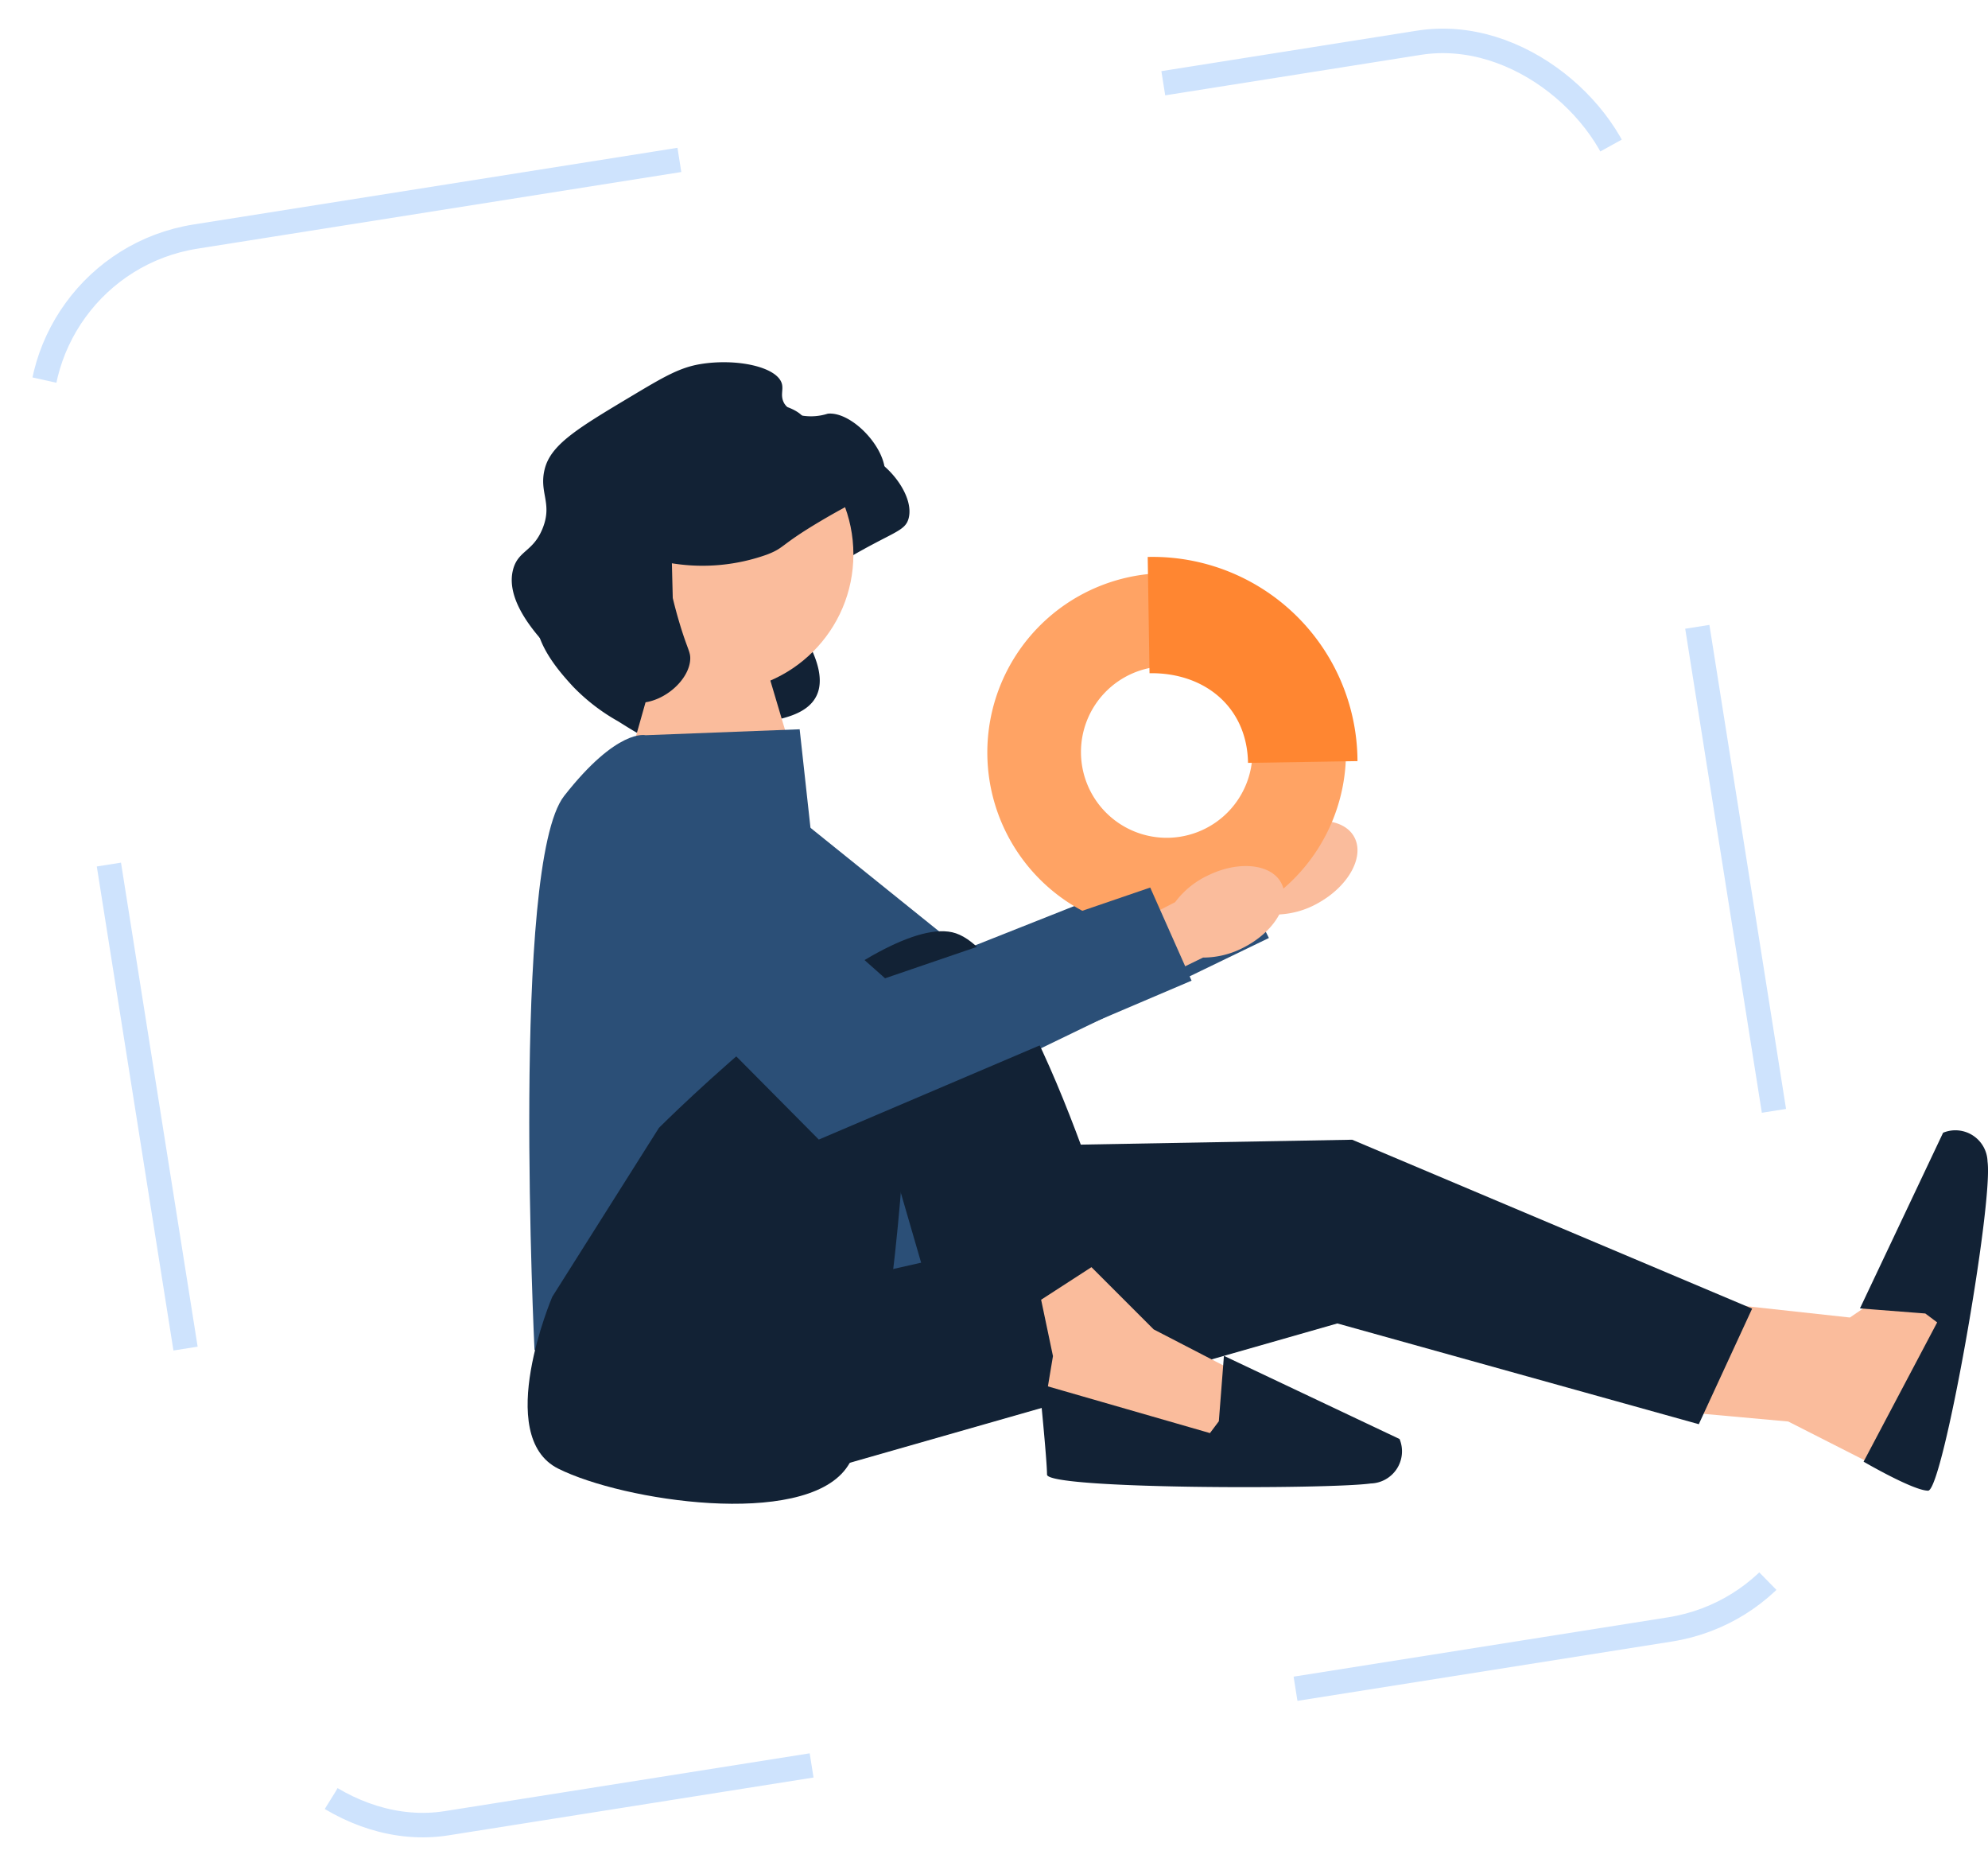
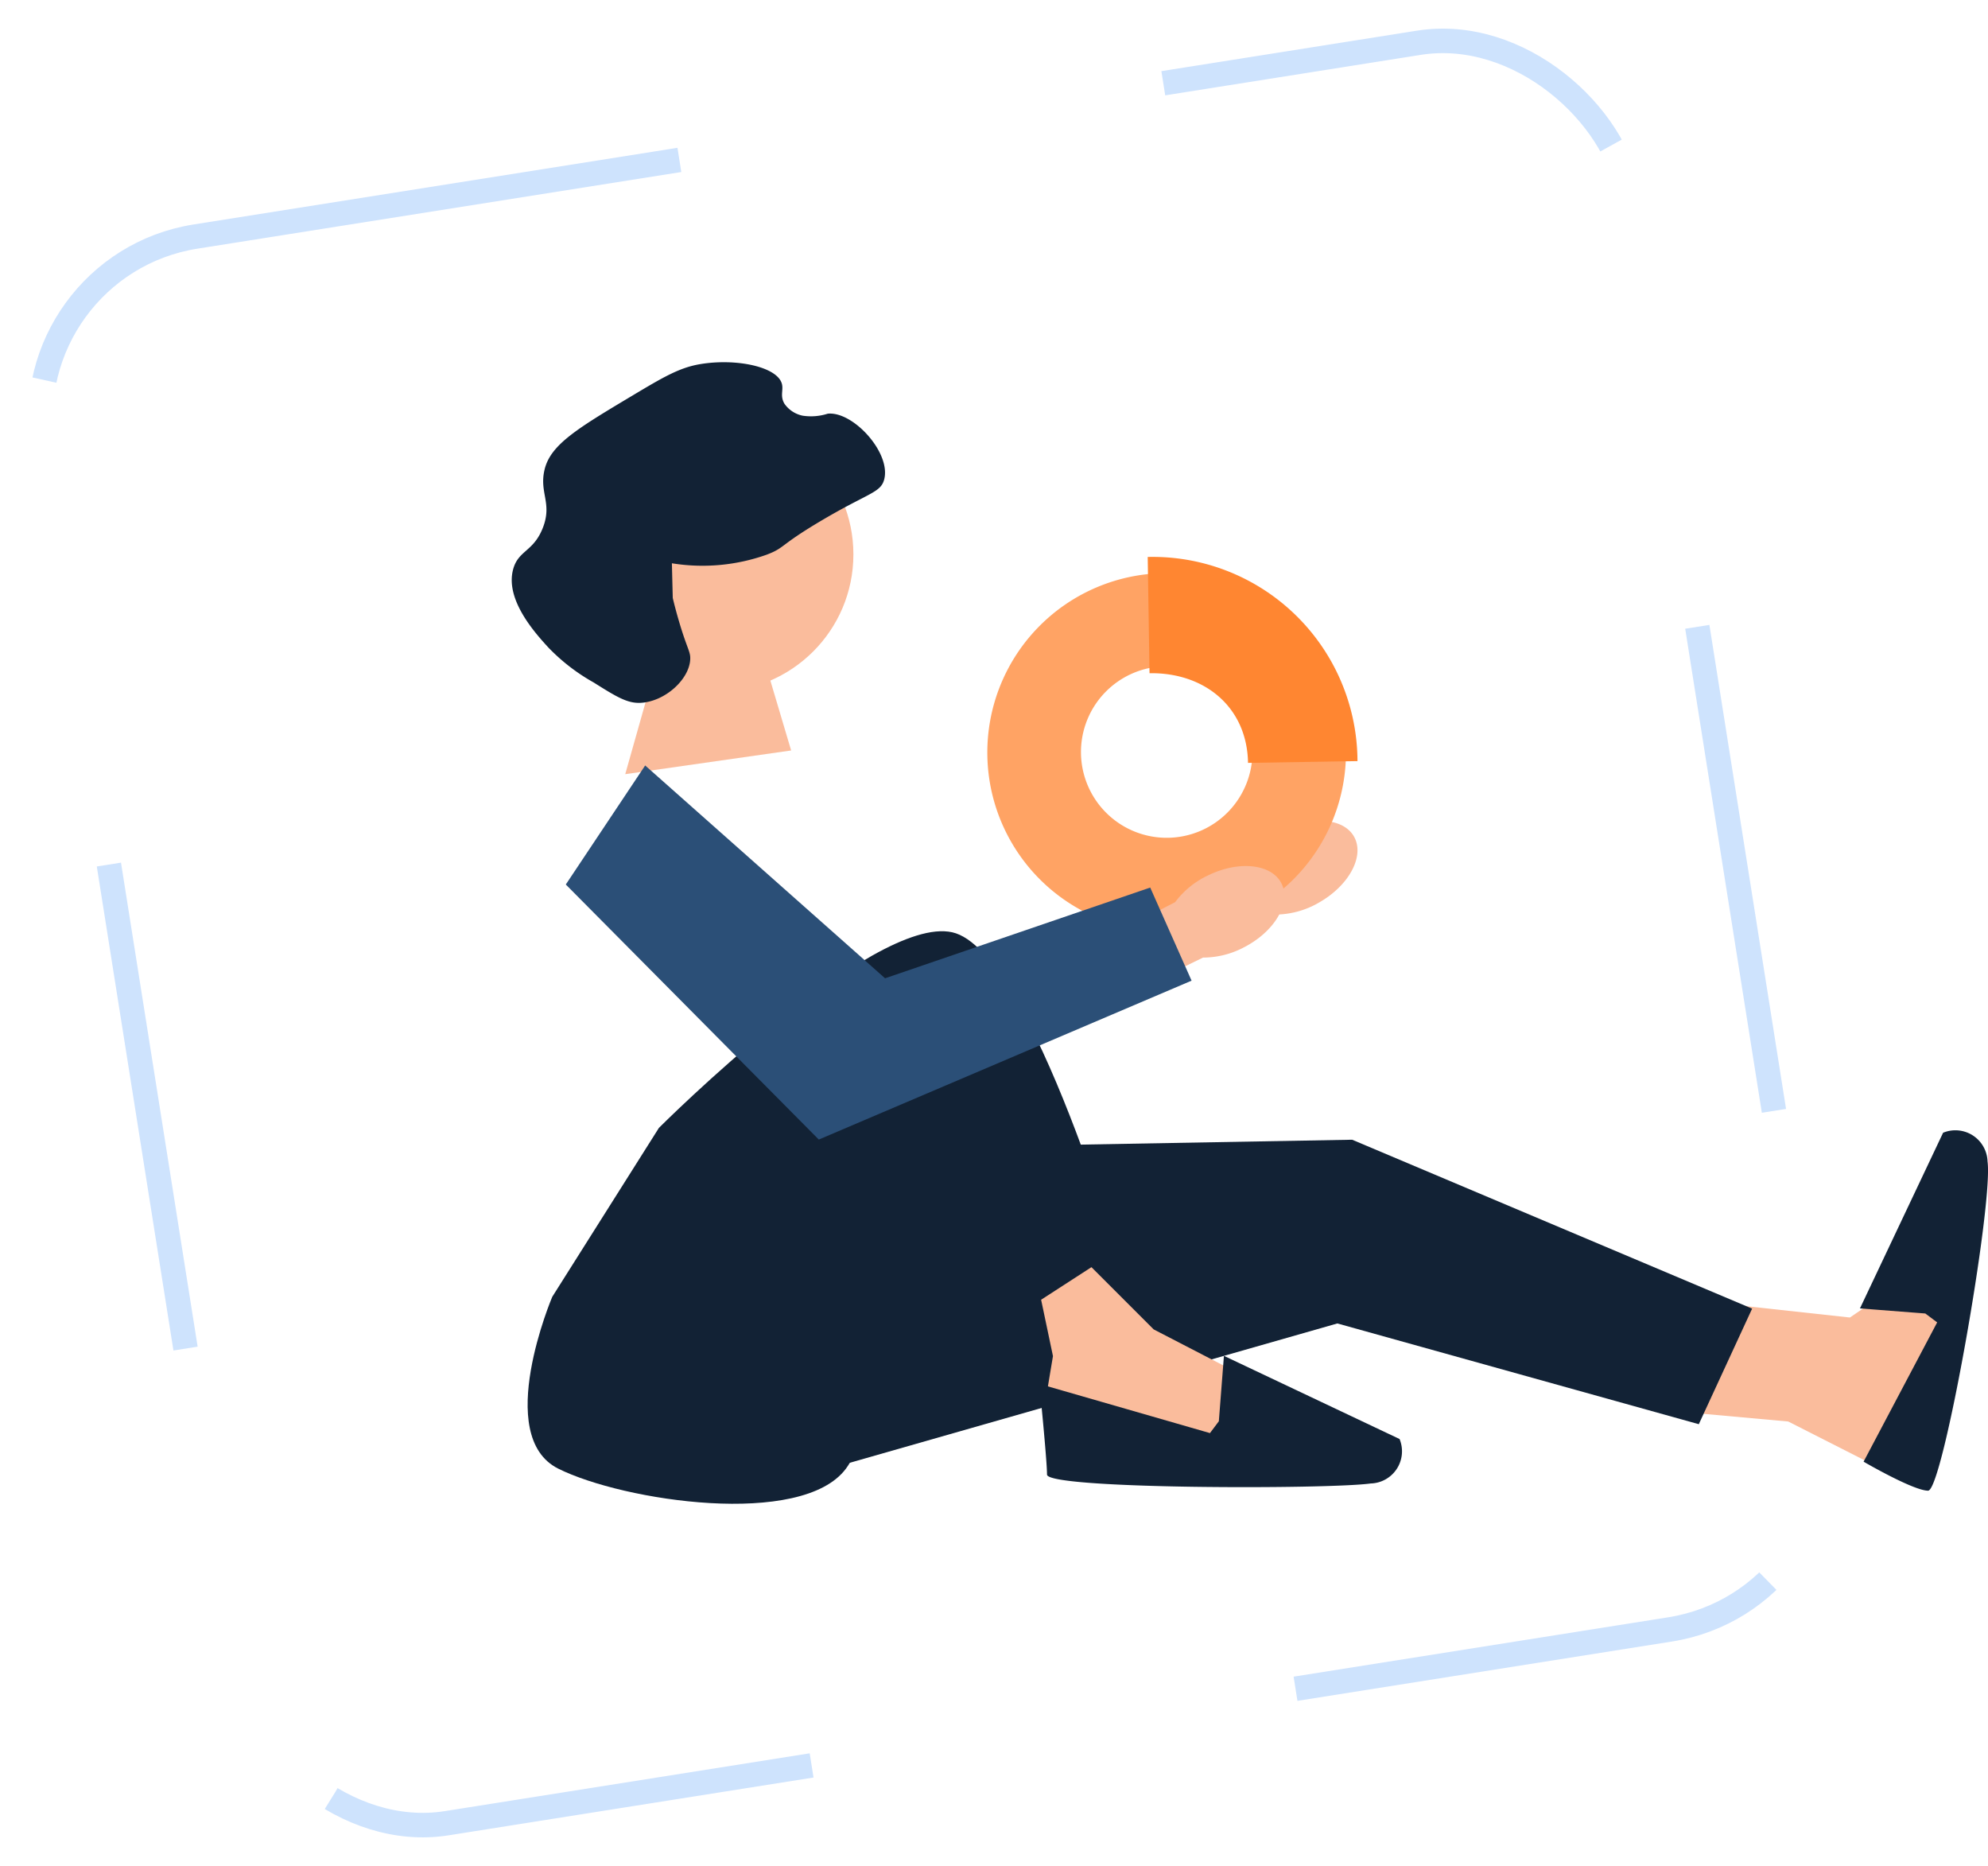
<svg xmlns="http://www.w3.org/2000/svg" width="162.306" height="152.307" viewBox="0 0 162.306 152.307">
  <g id="Group_1252" data-name="Group 1252" transform="translate(-361.695 -1798.693)">
    <g id="Rectangle_769" data-name="Rectangle 769" transform="translate(361.695 1819.518) rotate(-9)" fill="none" stroke="#cee3fd" stroke-width="2" stroke-dasharray="40 40">
      <rect width="133.121" height="133.121" rx="16" stroke="none" />
      <rect x="1" y="1" width="131.121" height="131.121" rx="15" fill="none" />
    </g>
    <g id="Group_564" data-name="Group 564" transform="translate(403.479 1828.258)">
      <g id="Group_559" data-name="Group 559" transform="translate(10.405 31.585)">
        <path id="uuid-b9858c30-f397-4403-a0fe-0b031a3a9912" d="M340.347,134.793,329.963,140.8,332.244,145l10.589-5.794a7.129,7.129,0,0,0,3.228-.958c2.483-1.4,3.773-3.813,2.883-5.392s-3.623-1.726-6.1-.327A7.13,7.13,0,0,0,340.347,134.793Z" transform="translate(-290.585 -125.716)" fill="#fabc9c" />
-         <path id="Path_1372" data-name="Path 1372" d="M191.567,121.017l21.626,19.808,29.781-14.408-3.736-7.425-21.269,8.432-20.393-16.417Z" transform="translate(-191.567 -111.006)" fill="#2b4f77" />
      </g>
      <g id="Group_563" data-name="Group 563" transform="translate(38.824 15.89)">
        <path id="Path_1381" data-name="Path 1381" d="M57.389,79.2A14.64,14.64,0,1,1,72.267,93.672,14.64,14.64,0,0,1,57.389,79.2Zm21.643-.351a7,7,0,1,0-6.89,7.147A7,7,0,0,0,79.032,78.848Z" transform="translate(-57.388 -63.069)" fill="#ffa364" />
        <path id="Path_1382" data-name="Path 1382" d="M86.5,61.454a16.727,16.727,0,0,1,17.127,16.664l-8.937.144c-.072-4.534-3.526-7.39-8.042-7.318Z" transform="translate(-73.406 -61.449)" fill="#ff8631" />
      </g>
-       <path id="Path_1364" data-name="Path 1364" d="M175.087,27.548l.071.012a15.635,15.635,0,0,0,7.67-.714c1.507-.574.993-.717,4.35-2.713,3.935-2.34,4.945-2.324,5.239-3.415.585-2.179-2.54-5.6-4.608-5.379a4.5,4.5,0,0,1-2.035.164,2.391,2.391,0,0,1-1.5-.982c-.379-.644-.058-1.109-.211-1.637-.4-1.387-3.739-2.079-6.666-1.59-1.683.281-2.993,1.049-5.543,2.573-4.438,2.653-6.657,3.979-7.156,6.011-.473,1.926.662,2.756-.163,4.818-.768,1.92-1.989,1.792-2.409,3.345-.676,2.5,1.832,5.242,2.877,6.385a15.954,15.954,0,0,0,3.7,2.853c1.826,1.146,2.738,1.718,3.836,1.66,1.99-.106,7.9.254,7.979-1.392.029-.617,7.2-.112,3.669-6.755-.433-.815-8.917.056-9.029-.413" transform="translate(-160.02 -7.968)" fill="#122235" />
      <path id="Path_1365" data-name="Path 1365" d="M492.194,272.654l8.267.748,10.266,5.214,1.693-6.047,1.479-7.655-3.081-3.628-5.321,3.628L494.37,263.7Z" transform="translate(-396.25 -186.94)" fill="#fabc9c" />
      <path id="Path_1366" data-name="Path 1366" d="M237.513,212.832l-6.289,30.96,45.714-13.061,29.509,8.224,4.354-9.433-32.653-13.787-26.848.484Z" transform="translate(-209.536 -152.273)" fill="#122235" />
      <path id="Path_1367" data-name="Path 1367" d="M547.17,235.359l.968.726-6.007,11.369s4.058,2.367,5.267,2.367,5.336-23.412,4.852-26.869a2.626,2.626,0,0,0-3.628-2.347l-6.788,14.339,5.336.415Z" transform="translate(-431.766 -157.713)" fill="#122235" />
      <path id="Path_1370" data-name="Path 1370" d="M187.55,90.2l3.144-11.126,7.74.242,2.661,8.949Z" transform="translate(-178.288 -56.575)" fill="#fabc9c" />
-       <path id="Path_1371" data-name="Path 1371" d="M169.512,105.783h0s-2.3-.6-6.652,4.958-2.419,45.23-2.419,45.23l31.565-7.135-8.26-28.437-1.657-15.1-12.577.484Z" transform="translate(-158.586 -75.338)" fill="#2b4f77" />
      <path id="Path_1373" data-name="Path 1373" d="M161.556,193.063l8.707-13.787s17.415-17.415,23.945-15.964S208.48,192.1,208.48,192.1l-6.531,4.112L190.339,180s-1.209,22.252-4.806,27.09-18.172,2.661-23.493,0-.484-14.029-.484-14.029Z" transform="translate(-158.25 -116.782)" fill="#122235" />
      <path id="Path_1374" data-name="Path 1374" d="M306.88,262.246l.967,4.6-.484,2.9,1.693,3.386,13.3,1.451.726-6.289-7.014-3.628-5.079-5.079Z" transform="translate(-263.664 -185.723)" fill="#fabc9c" />
      <path id="Path_1375" data-name="Path 1375" d="M321.028,290.371l-.726.968-13.932-4.015s.628,6.192.628,7.4,22.978,1.209,26.436.726a2.626,2.626,0,0,0,2.347-3.628l-14.339-6.788-.415,5.336Z" transform="translate(-263.301 -203.931)" fill="#122235" />
      <g id="Group_561" data-name="Group 561" transform="translate(4.412 32.917)">
        <path id="uuid-89ceabf5-3d72-4b0e-954e-73915df3a7c3" d="M321.145,145.332a7.129,7.129,0,0,0-2.6,2.144l-10.659,5.51,2.078,4.3L320.821,152a7.129,7.129,0,0,0,3.27-.8c2.547-1.279,3.95-3.628,3.137-5.248s-3.537-1.9-6.082-.618h0Z" transform="translate(-268.798 -136.322)" fill="#fabc9c" />
        <path id="Path_1379" data-name="Path 1379" d="M170.5,125.4l20.656,20.818,30.435-12.97-3.377-7.6-21.648,7.407-19.586-17.372Z" transform="translate(-170.503 -115.686)" fill="#2b4f77" />
      </g>
      <ellipse id="Ellipse_155" data-name="Ellipse 155" cx="11.209" cy="11.209" rx="11.209" ry="11.209" transform="translate(5.472 4.477)" fill="#fabc9c" />
      <path id="Path_1380" data-name="Path 1380" d="M168.071,16.411l.071.012a15.635,15.635,0,0,0,7.67-.714c1.507-.574.993-.717,4.35-2.713,3.936-2.34,4.946-2.324,5.239-3.415.585-2.179-2.54-5.6-4.608-5.379a4.5,4.5,0,0,1-2.035.164,2.39,2.39,0,0,1-1.5-.982c-.379-.644-.058-1.109-.211-1.637-.4-1.387-3.739-2.079-6.666-1.59-1.683.281-2.993,1.049-5.543,2.573-4.438,2.653-6.657,3.979-7.156,6.011-.473,1.926.662,2.756-.163,4.818-.768,1.92-1.989,1.792-2.409,3.345-.676,2.5,1.832,5.242,2.877,6.385a15.953,15.953,0,0,0,3.7,2.853c1.826,1.146,2.738,1.718,3.836,1.66,1.99-.106,3.969-1.909,4.046-3.555.029-.617-.229-.8-.866-2.923-.265-.884-.45-1.613-.561-2.081" transform="translate(-155 0)" fill="#122235" />
    </g>
  </g>
</svg>